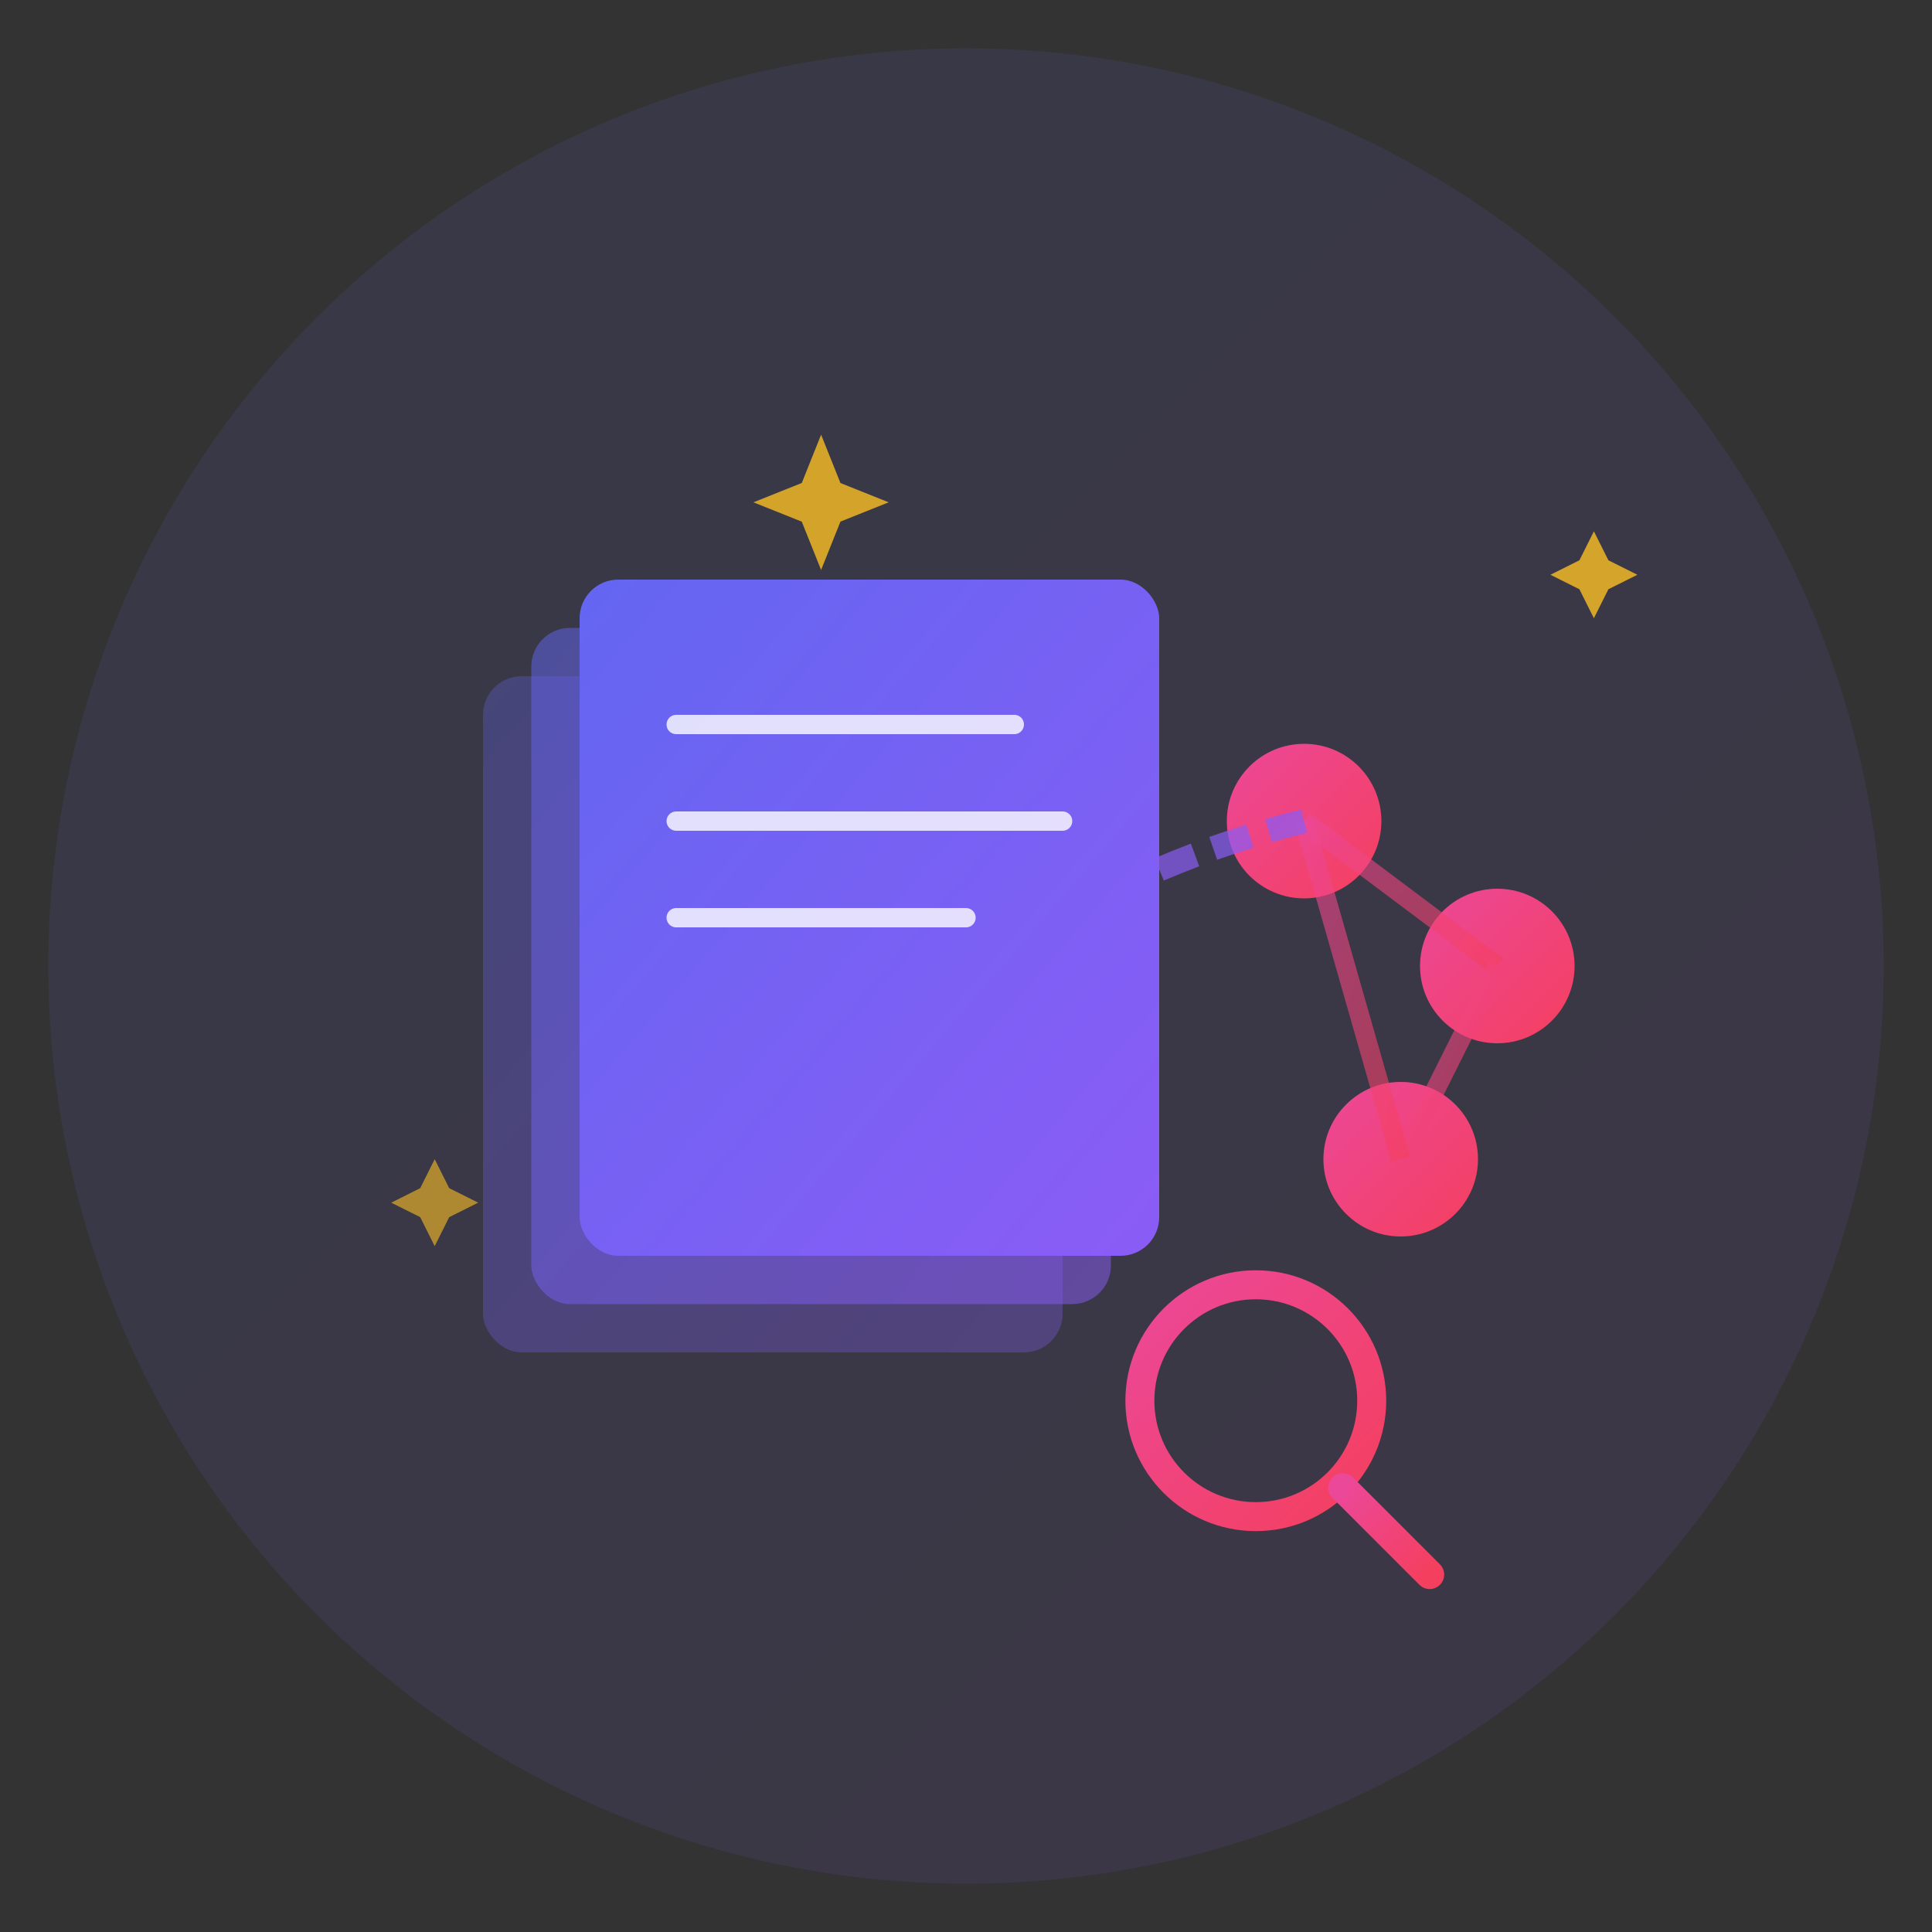
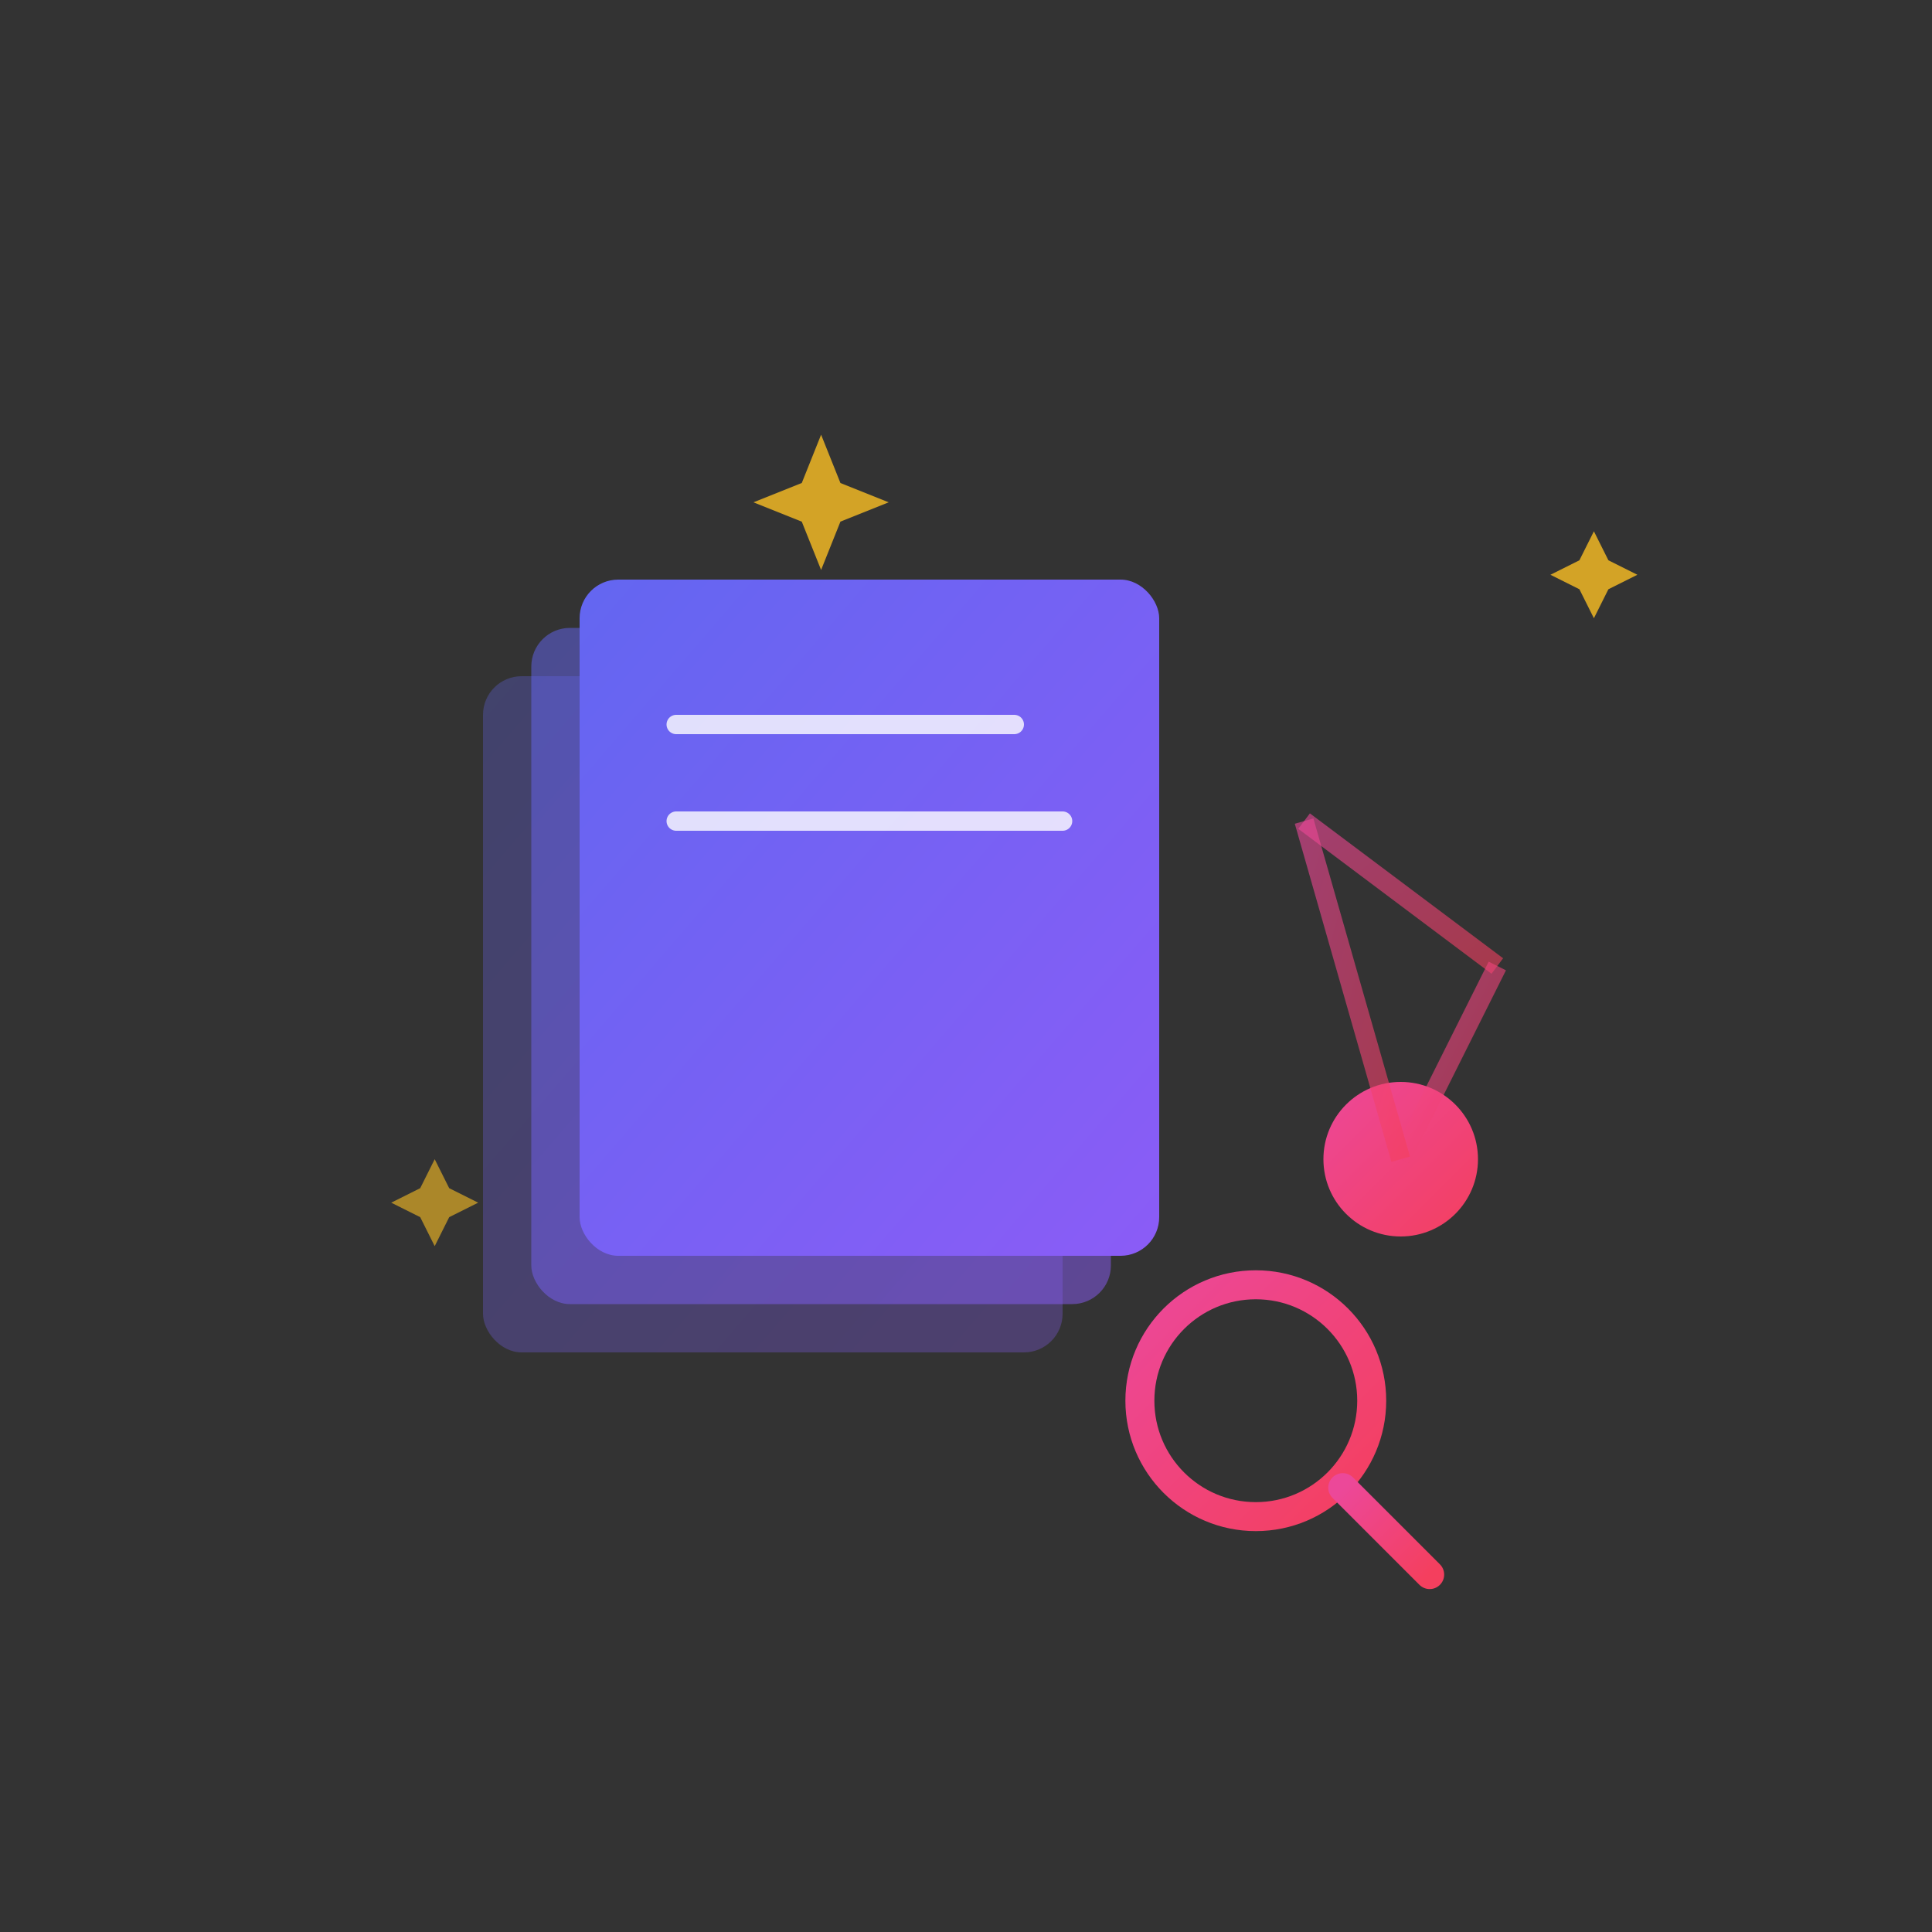
<svg xmlns="http://www.w3.org/2000/svg" viewBox="0 0 200 200" fill="none">
  <rect x="0" y="0" width="200" height="200" fill="#333333" stroke="none" />
  <defs>
    <linearGradient id="gradient1" x1="0%" y1="0%" x2="100%" y2="100%">
      <stop offset="0%" style="stop-color:#6366f1;stop-opacity:1" />
      <stop offset="100%" style="stop-color:#8b5cf6;stop-opacity:1" />
    </linearGradient>
    <linearGradient id="gradient2" x1="0%" y1="0%" x2="100%" y2="100%">
      <stop offset="0%" style="stop-color:#ec4899;stop-opacity:1" />
      <stop offset="100%" style="stop-color:#f43f5e;stop-opacity:1" />
    </linearGradient>
  </defs>
-   <circle cx="100" cy="100" r="95" fill="url(#gradient1)" opacity="0.1" />
  <rect x="50" y="70" width="60" height="70" rx="4" fill="url(#gradient1)" opacity="0.3" />
  <rect x="55" y="65" width="60" height="70" rx="4" fill="url(#gradient1)" opacity="0.5" />
  <rect x="60" y="60" width="60" height="70" rx="4" fill="url(#gradient1)" />
  <line x1="70" y1="75" x2="105" y2="75" stroke="white" stroke-width="2" stroke-linecap="round" opacity="0.8" />
  <line x1="70" y1="85" x2="110" y2="85" stroke="white" stroke-width="2" stroke-linecap="round" opacity="0.8" />
-   <line x1="70" y1="95" x2="100" y2="95" stroke="white" stroke-width="2" stroke-linecap="round" opacity="0.8" />
-   <circle cx="135" cy="85" r="8" fill="url(#gradient2)" />
-   <circle cx="155" cy="100" r="8" fill="url(#gradient2)" />
  <circle cx="145" cy="120" r="8" fill="url(#gradient2)" />
  <line x1="135" y1="85" x2="155" y2="100" stroke="url(#gradient2)" stroke-width="2" opacity="0.6" />
  <line x1="155" y1="100" x2="145" y2="120" stroke="url(#gradient2)" stroke-width="2" opacity="0.6" />
  <line x1="145" y1="120" x2="135" y2="85" stroke="url(#gradient2)" stroke-width="2" opacity="0.6" />
-   <path d="M 120 90 Q 127 87 135 85" stroke="#8b5cf6" stroke-width="2.5" fill="none" stroke-dasharray="4 2" opacity="0.7" />
  <circle cx="130" cy="145" r="12" stroke="url(#gradient2)" stroke-width="3" fill="none" />
  <line x1="139" y1="154" x2="148" y2="163" stroke="url(#gradient2)" stroke-width="3" stroke-linecap="round" />
  <path d="M 85 45 L 87 50 L 92 52 L 87 54 L 85 59 L 83 54 L 78 52 L 83 50 Z" fill="#fbbf24" opacity="0.8" />
  <path d="M 165 55 L 166.5 58 L 169.5 59.5 L 166.5 61 L 165 64 L 163.5 61 L 160.5 59.5 L 163.5 58 Z" fill="#fbbf24" opacity="0.8" />
  <path d="M 45 120 L 46.5 123 L 49.5 124.5 L 46.5 126 L 45 129 L 43.5 126 L 40.5 124.5 L 43.5 123 Z" fill="#fbbf24" opacity="0.6" />
</svg>